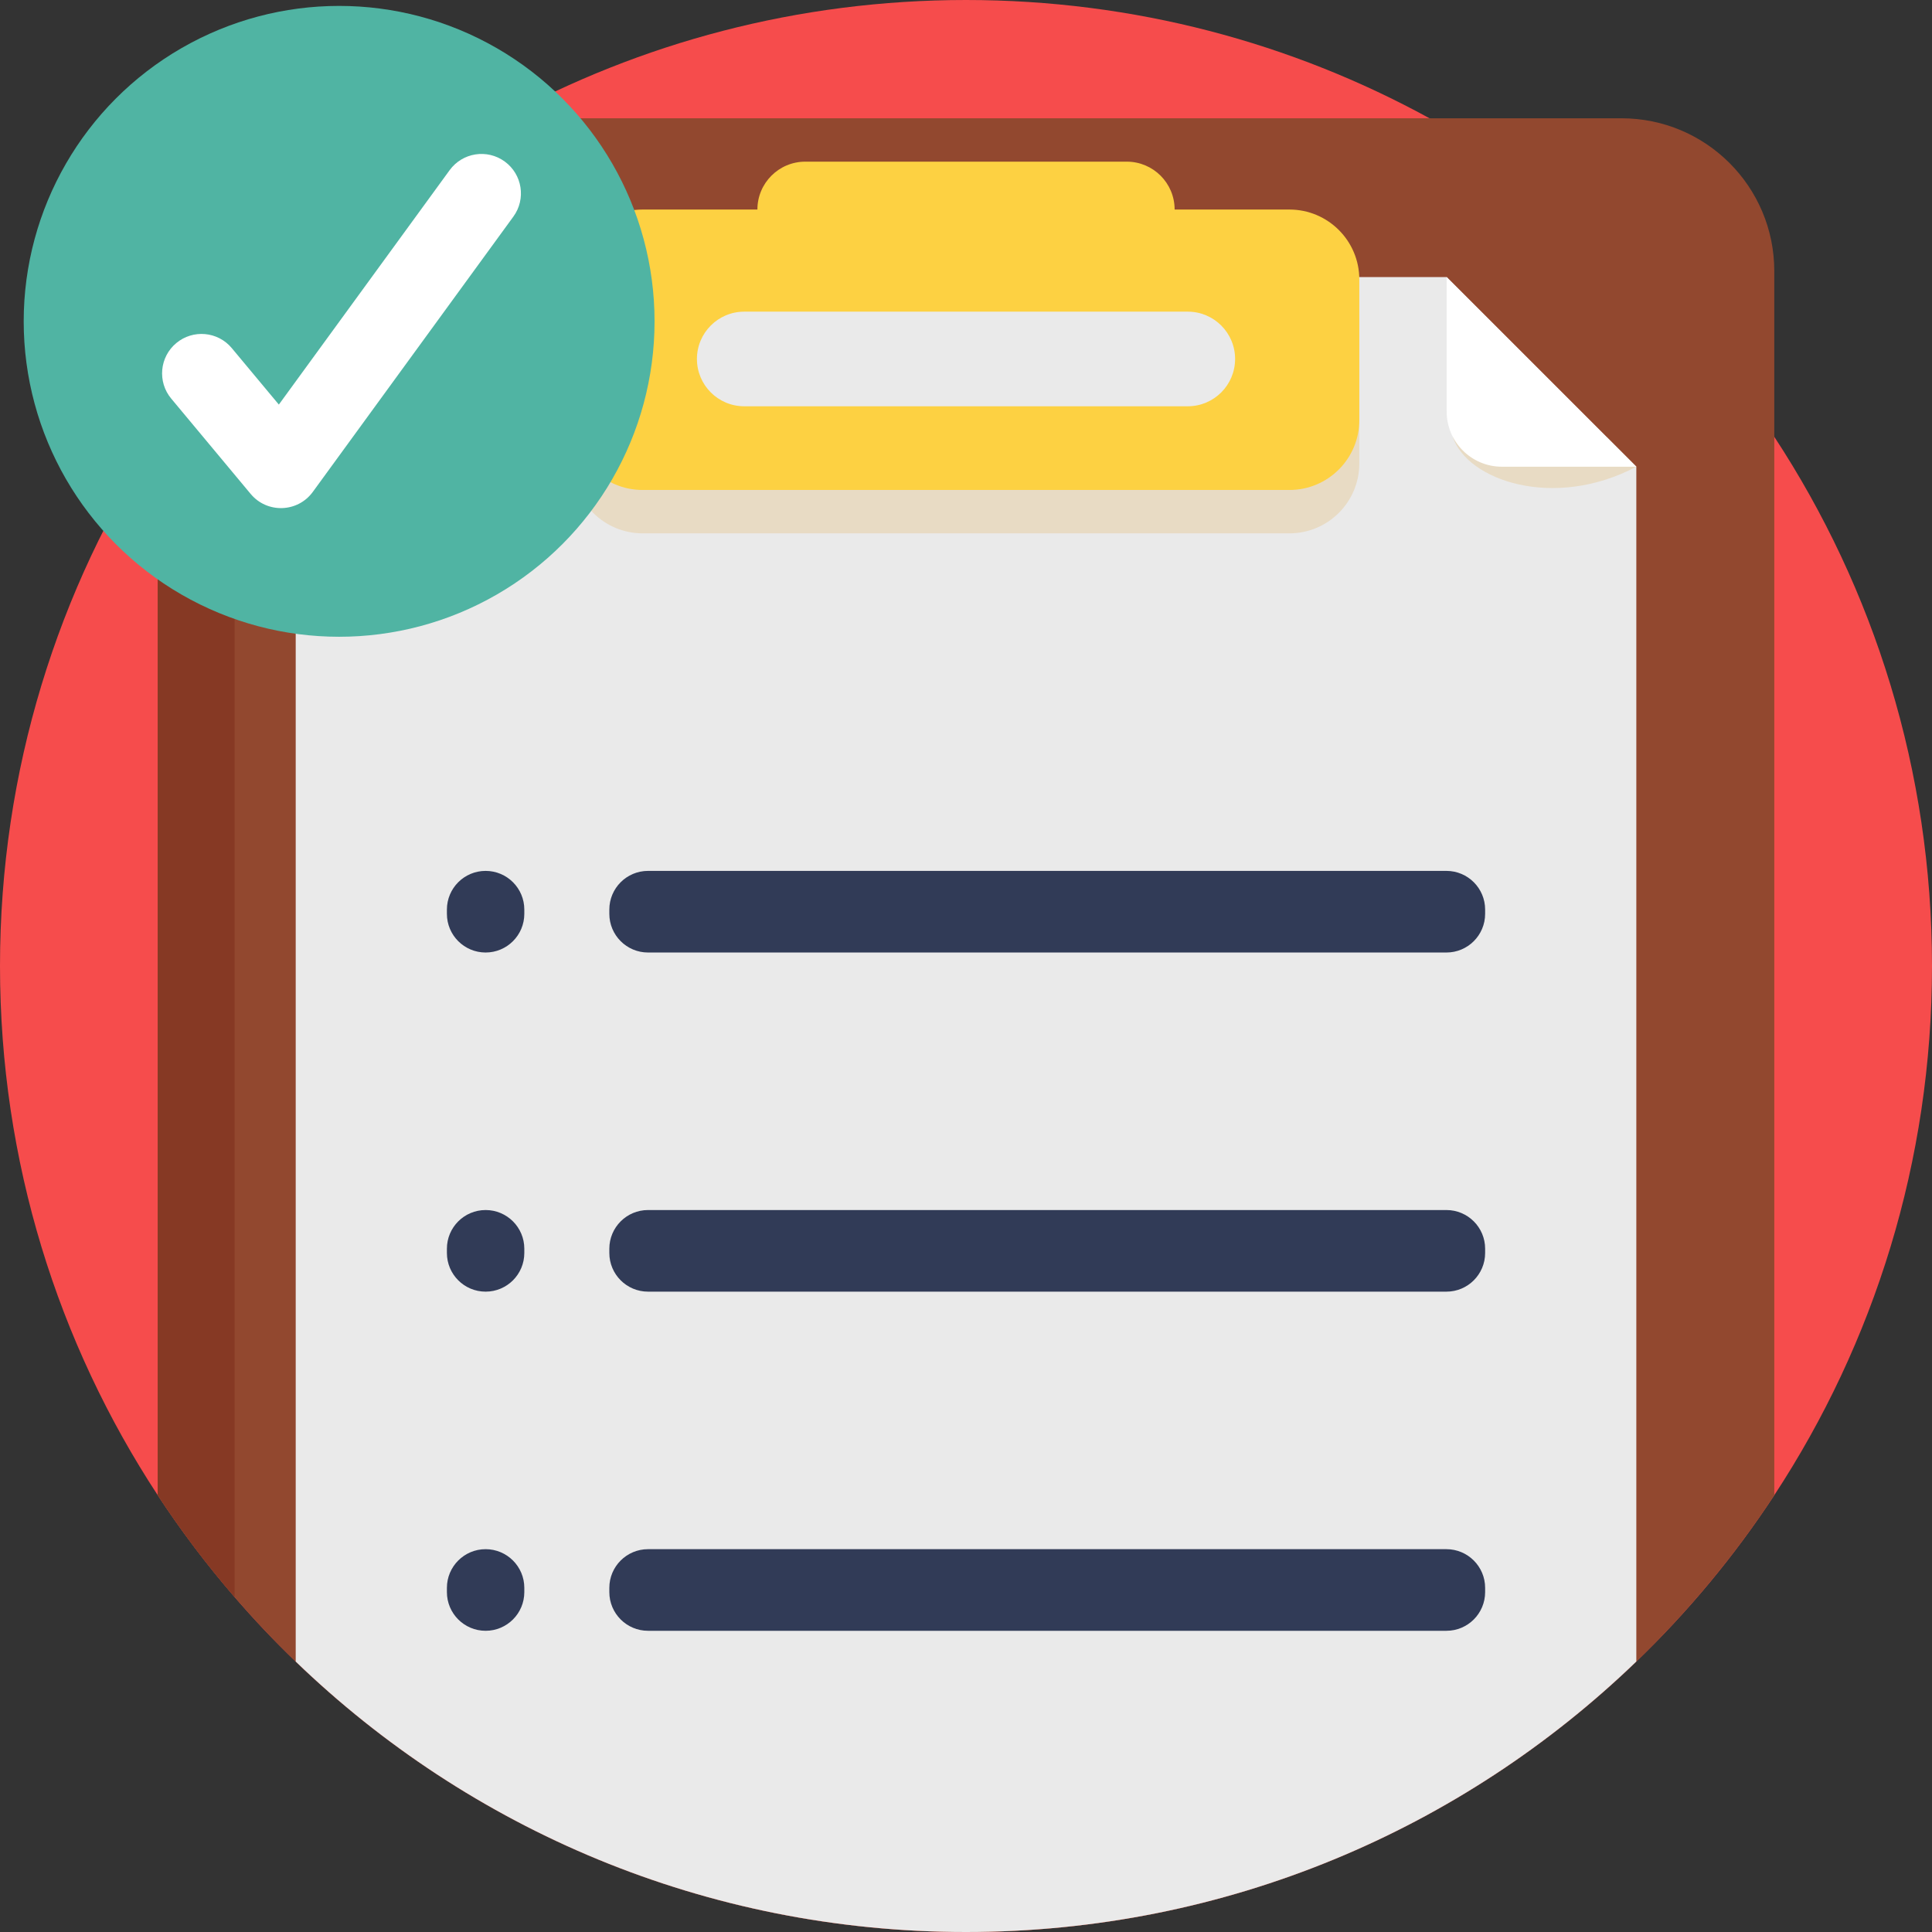
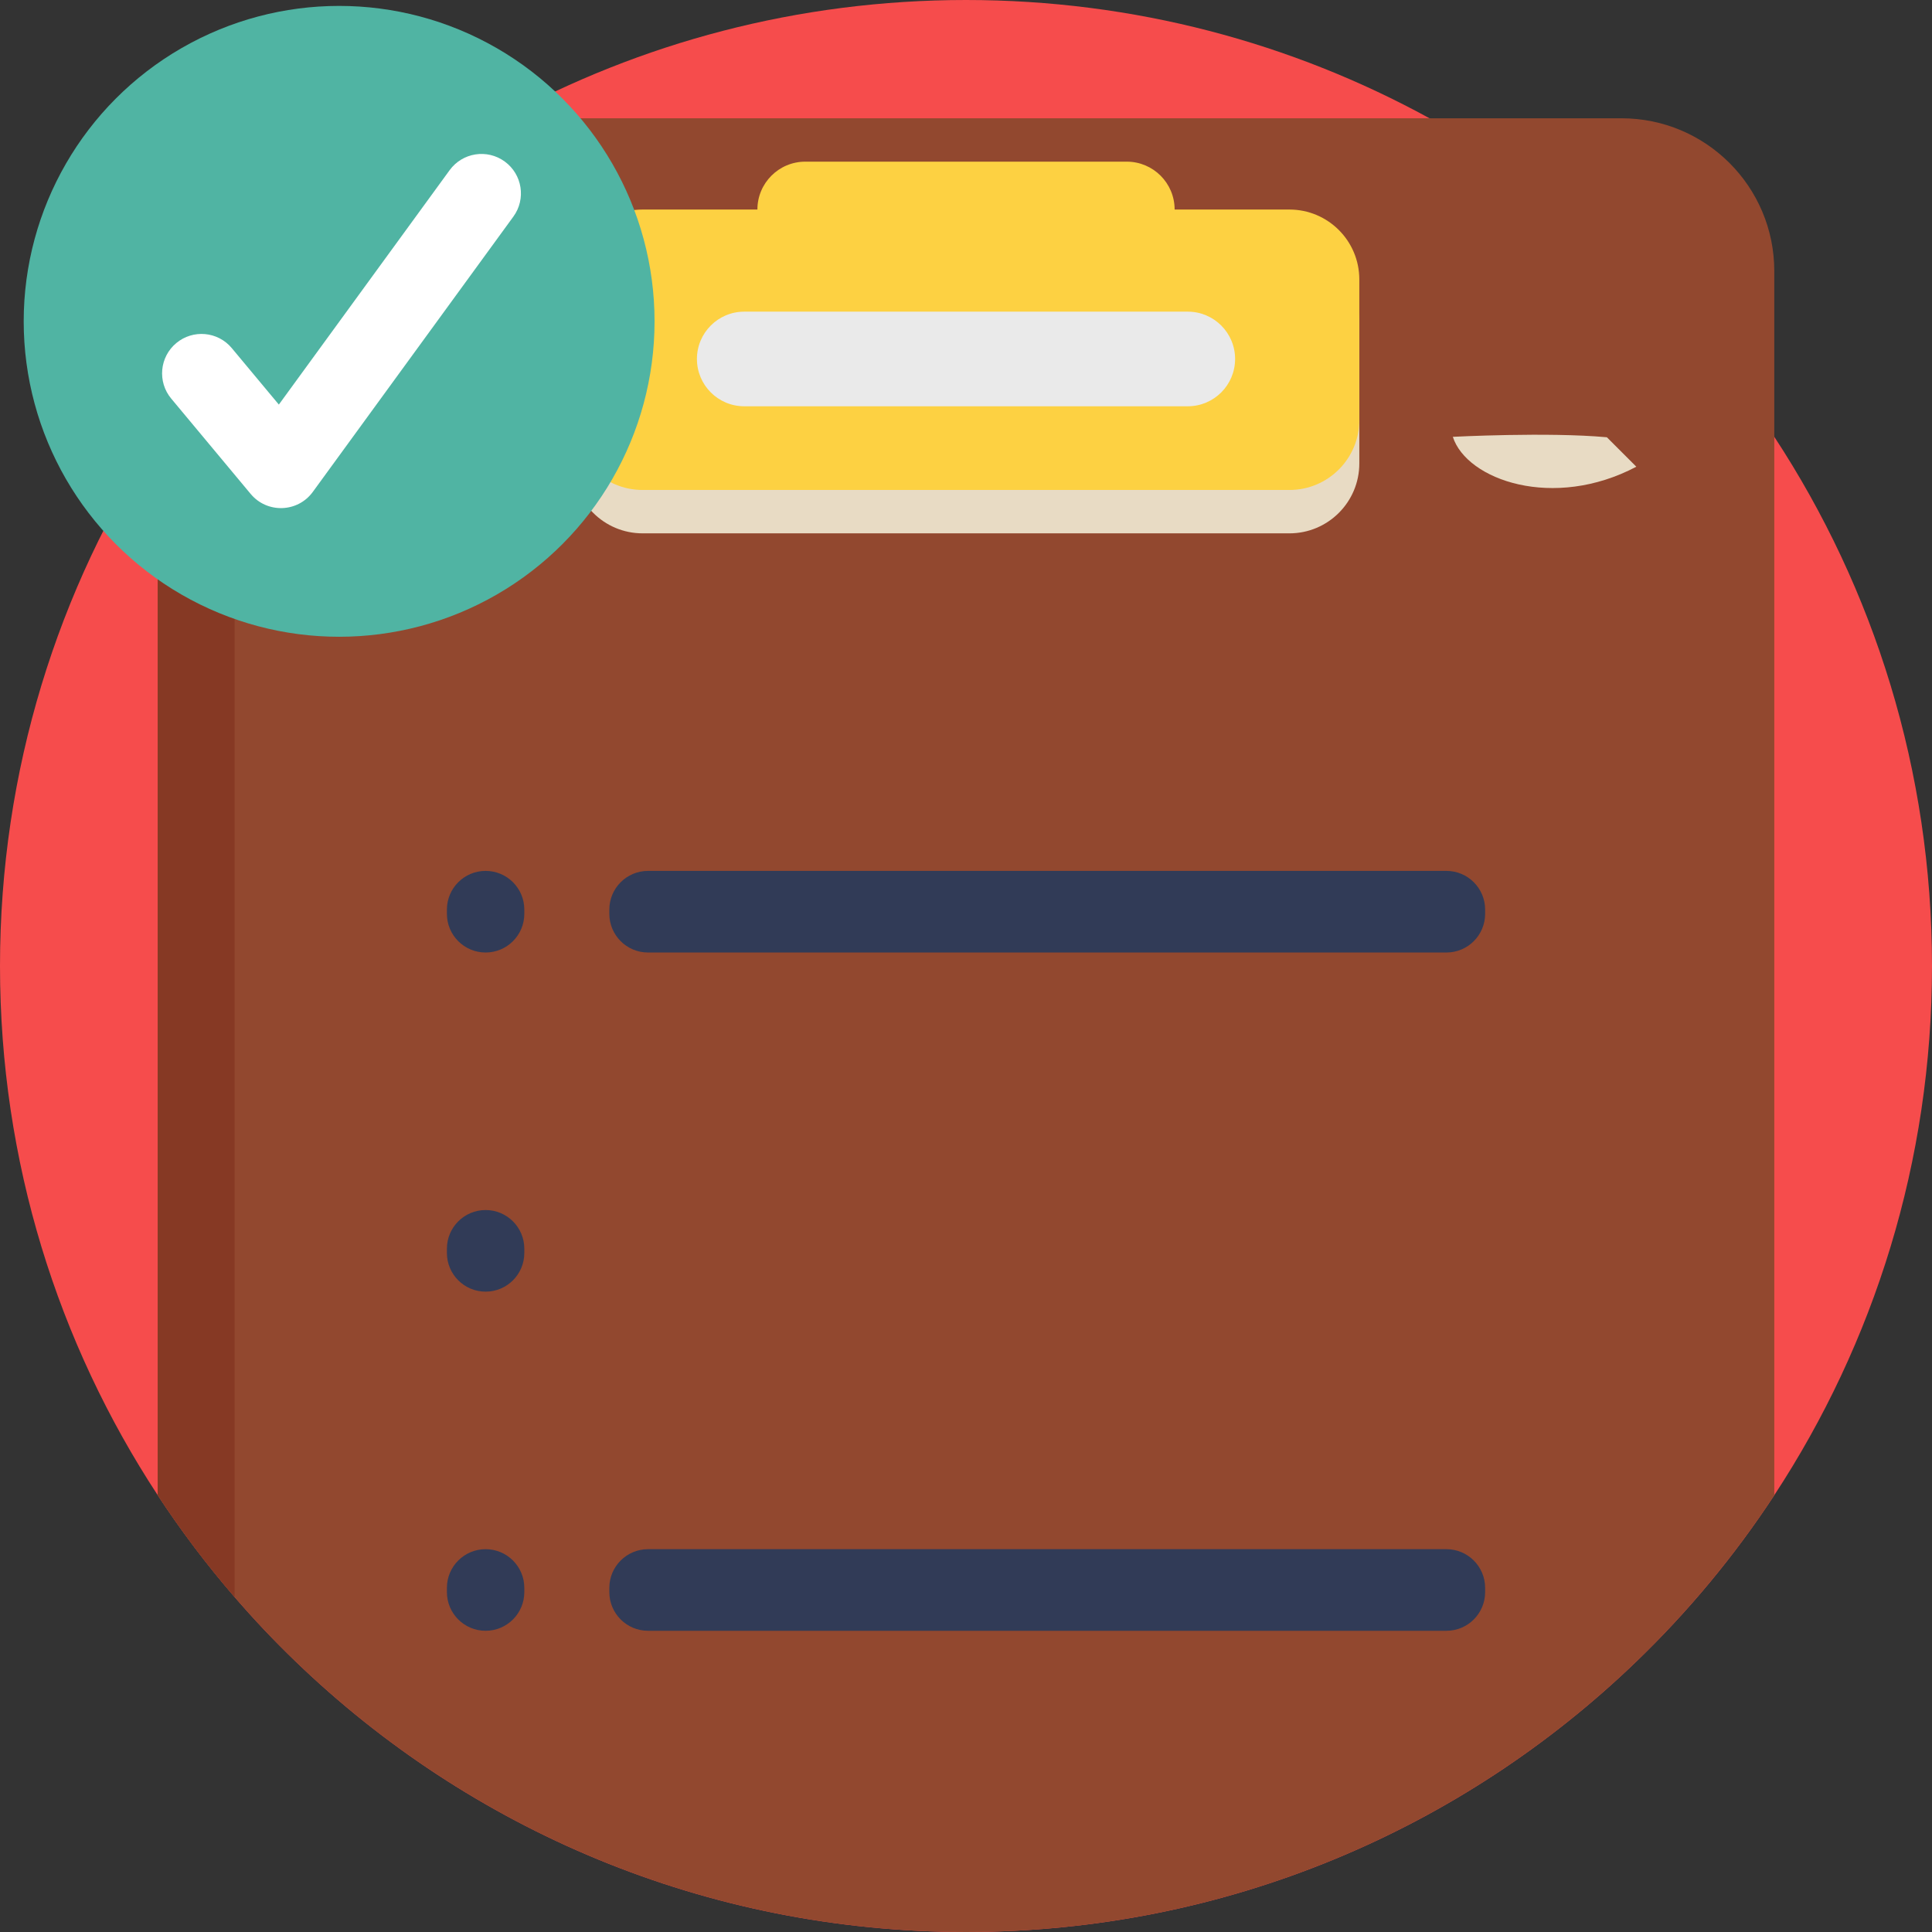
<svg xmlns="http://www.w3.org/2000/svg" id="Capa_1" x="0px" y="0px" viewBox="0 0 512 512" style="enable-background:new 0 0 512 512;" xml:space="preserve">
  <rect x="0" y="0" width="512" height="512" fill="#333333" stroke="none" />
  <path style="fill:#F64C4C;" d="M512,256c0,51.775-15.37,99.965-41.796,140.246c-10.522,16.039-22.8,30.824-36.561,44.074 C387.605,484.707,324.995,512,256,512s-131.605-27.293-177.633-71.67c-5.663-5.444-11.076-11.16-16.196-17.105 c-7.377-8.526-14.179-17.533-20.376-26.979C15.37,355.965,0,307.775,0,256s15.37-99.965,41.796-140.246 c6.196-9.456,13.009-18.474,20.376-26.99c19.968-23.124,44.001-42.632,70.99-57.417C169.629,11.358,211.487,0,256,0 s86.371,11.358,122.838,31.347c36.948,20.24,68.347,49.33,91.366,84.407C496.63,156.035,512,204.225,512,256z" />
  <path style="fill:#92482F;" d="M470.204,71.837v324.409C424.458,465.962,345.61,512,256,512S87.542,465.962,41.796,396.246V71.837 c0-22.361,18.129-40.49,40.49-40.49h347.429C452.075,31.347,470.204,49.476,470.204,71.837z" />
  <path style="fill:#863924;" d="M102.661,31.347c-22.361,0-40.49,18.129-40.49,40.49v351.389 c-7.377-8.526-14.179-17.533-20.376-26.979V71.837c0-22.361,18.129-40.49,40.49-40.49H102.661z" />
-   <path style="fill:#EAEAEA;" d="M433.643,123.685V440.32C387.605,484.707,324.995,512,256,512s-131.605-27.293-177.633-71.67V94.333 c0-11.546,9.352-20.908,20.898-20.908h284.118L433.643,123.685z" />
  <path style="fill:#E8DBC4;" d="M341.704,67.024H311.29l0,0c0-7.008-5.681-12.688-12.688-12.688h-85.194 c-7.008,0-12.688,5.681-12.688,12.688l0,0h-30.414c-10.233,0-18.527,8.294-18.527,18.527v37.264 c0,10.233,8.294,18.527,18.527,18.527h171.4c10.233,0,18.527-8.294,18.527-18.527V85.55 C360.231,75.318,351.936,67.024,341.704,67.024z" />
  <path style="fill:#FDD142;" d="M341.704,55.53H311.29l0,0c0-7.008-5.681-12.688-12.688-12.688h-85.194 c-7.008,0-12.688,5.681-12.688,12.688l0,0h-30.414c-10.233,0-18.527,8.294-18.527,18.527v37.264 c0,10.233,8.294,18.527,18.527,18.527h171.4c10.233,0,18.527-8.294,18.527-18.527V74.056 C360.231,63.824,351.936,55.53,341.704,55.53z" />
  <path style="fill:#E8DBC4;" d="M433.643,123.684c-21.953,11.598-44.931,3.553-48.63-7.92c0,0,25.224-1.317,40.824,0.115 L433.643,123.684z" />
  <g>
    <path style="fill:#313B57;" d="M383.319,252.424H171.737c-5.665,0-10.258-4.592-10.258-10.258v-1.113 c0-5.665,4.592-10.258,10.258-10.258h211.581c5.665,0,10.258,4.592,10.258,10.258v1.113 C393.576,247.832,388.984,252.424,383.319,252.424z" />
-     <path style="fill:#313B57;" d="M383.319,342.3H171.737c-5.665,0-10.258-4.592-10.258-10.258v-1.113 c0-5.665,4.592-10.258,10.258-10.258h211.581c5.665,0,10.258,4.592,10.258,10.258v1.113 C393.576,337.708,388.984,342.3,383.319,342.3z" />
    <path style="fill:#313B57;" d="M383.319,432.176H171.737c-5.665,0-10.258-4.592-10.258-10.258v-1.113 c0-5.665,4.592-10.258,10.258-10.258h211.581c5.665,0,10.258,4.592,10.258,10.258v1.113 C393.576,427.584,388.984,432.176,383.319,432.176z" />
    <path style="fill:#313B57;" d="M128.692,252.424L128.692,252.424c-5.665,0-10.258-4.592-10.258-10.258v-1.113 c0-5.665,4.592-10.258,10.258-10.258l0,0c5.665,0,10.258,4.592,10.258,10.258v1.113 C138.949,247.832,134.357,252.424,128.692,252.424z" />
    <path style="fill:#313B57;" d="M128.692,342.3L128.692,342.3c-5.665,0-10.258-4.592-10.258-10.258v-1.113 c0-5.665,4.592-10.258,10.258-10.258l0,0c5.665,0,10.258,4.592,10.258,10.258v1.113C138.949,337.708,134.357,342.3,128.692,342.3z" />
    <path style="fill:#313B57;" d="M128.692,432.176L128.692,432.176c-5.665,0-10.258-4.592-10.258-10.258v-1.113 c0-5.665,4.592-10.258,10.258-10.258l0,0c5.665,0,10.258,4.592,10.258,10.258v1.113 C138.949,427.584,134.357,432.176,128.692,432.176z" />
  </g>
-   <path style="fill:#FFFFFF;" d="M383.38,109.041V73.424l50.26,50.26h-35.617C389.936,123.684,383.38,117.128,383.38,109.041z" />
  <path style="fill:#EAEAEA;" d="M314.777,107.667H197.232c-6.925,0-12.538-5.613-12.538-12.538l0,0 c0-6.925,5.613-12.538,12.538-12.538h117.545c6.925,0,12.538,5.613,12.538,12.538l0,0 C327.314,102.053,321.701,107.667,314.777,107.667z" />
  <circle style="fill:#50B4A3;" cx="89.872" cy="85.159" r="83.592" />
  <path style="fill:#FFFFFF;" d="M66.426,130.893l-21.048-25.257c-3.695-4.434-3.095-11.022,1.337-14.716l0.001-0.001 c4.434-3.694,11.022-3.095,14.715,1.339l12.468,14.961l45.26-62.123c3.398-4.664,9.934-5.691,14.598-2.293l0,0 c4.664,3.398,5.691,9.934,2.293,14.597l-53.152,72.957C78.892,135.857,70.782,136.12,66.426,130.893z" />
  <g> </g>
  <g> </g>
  <g> </g>
  <g> </g>
  <g> </g>
  <g> </g>
  <g> </g>
  <g> </g>
  <g> </g>
  <g> </g>
  <g> </g>
  <g> </g>
  <g> </g>
  <g> </g>
  <g> </g>
</svg>